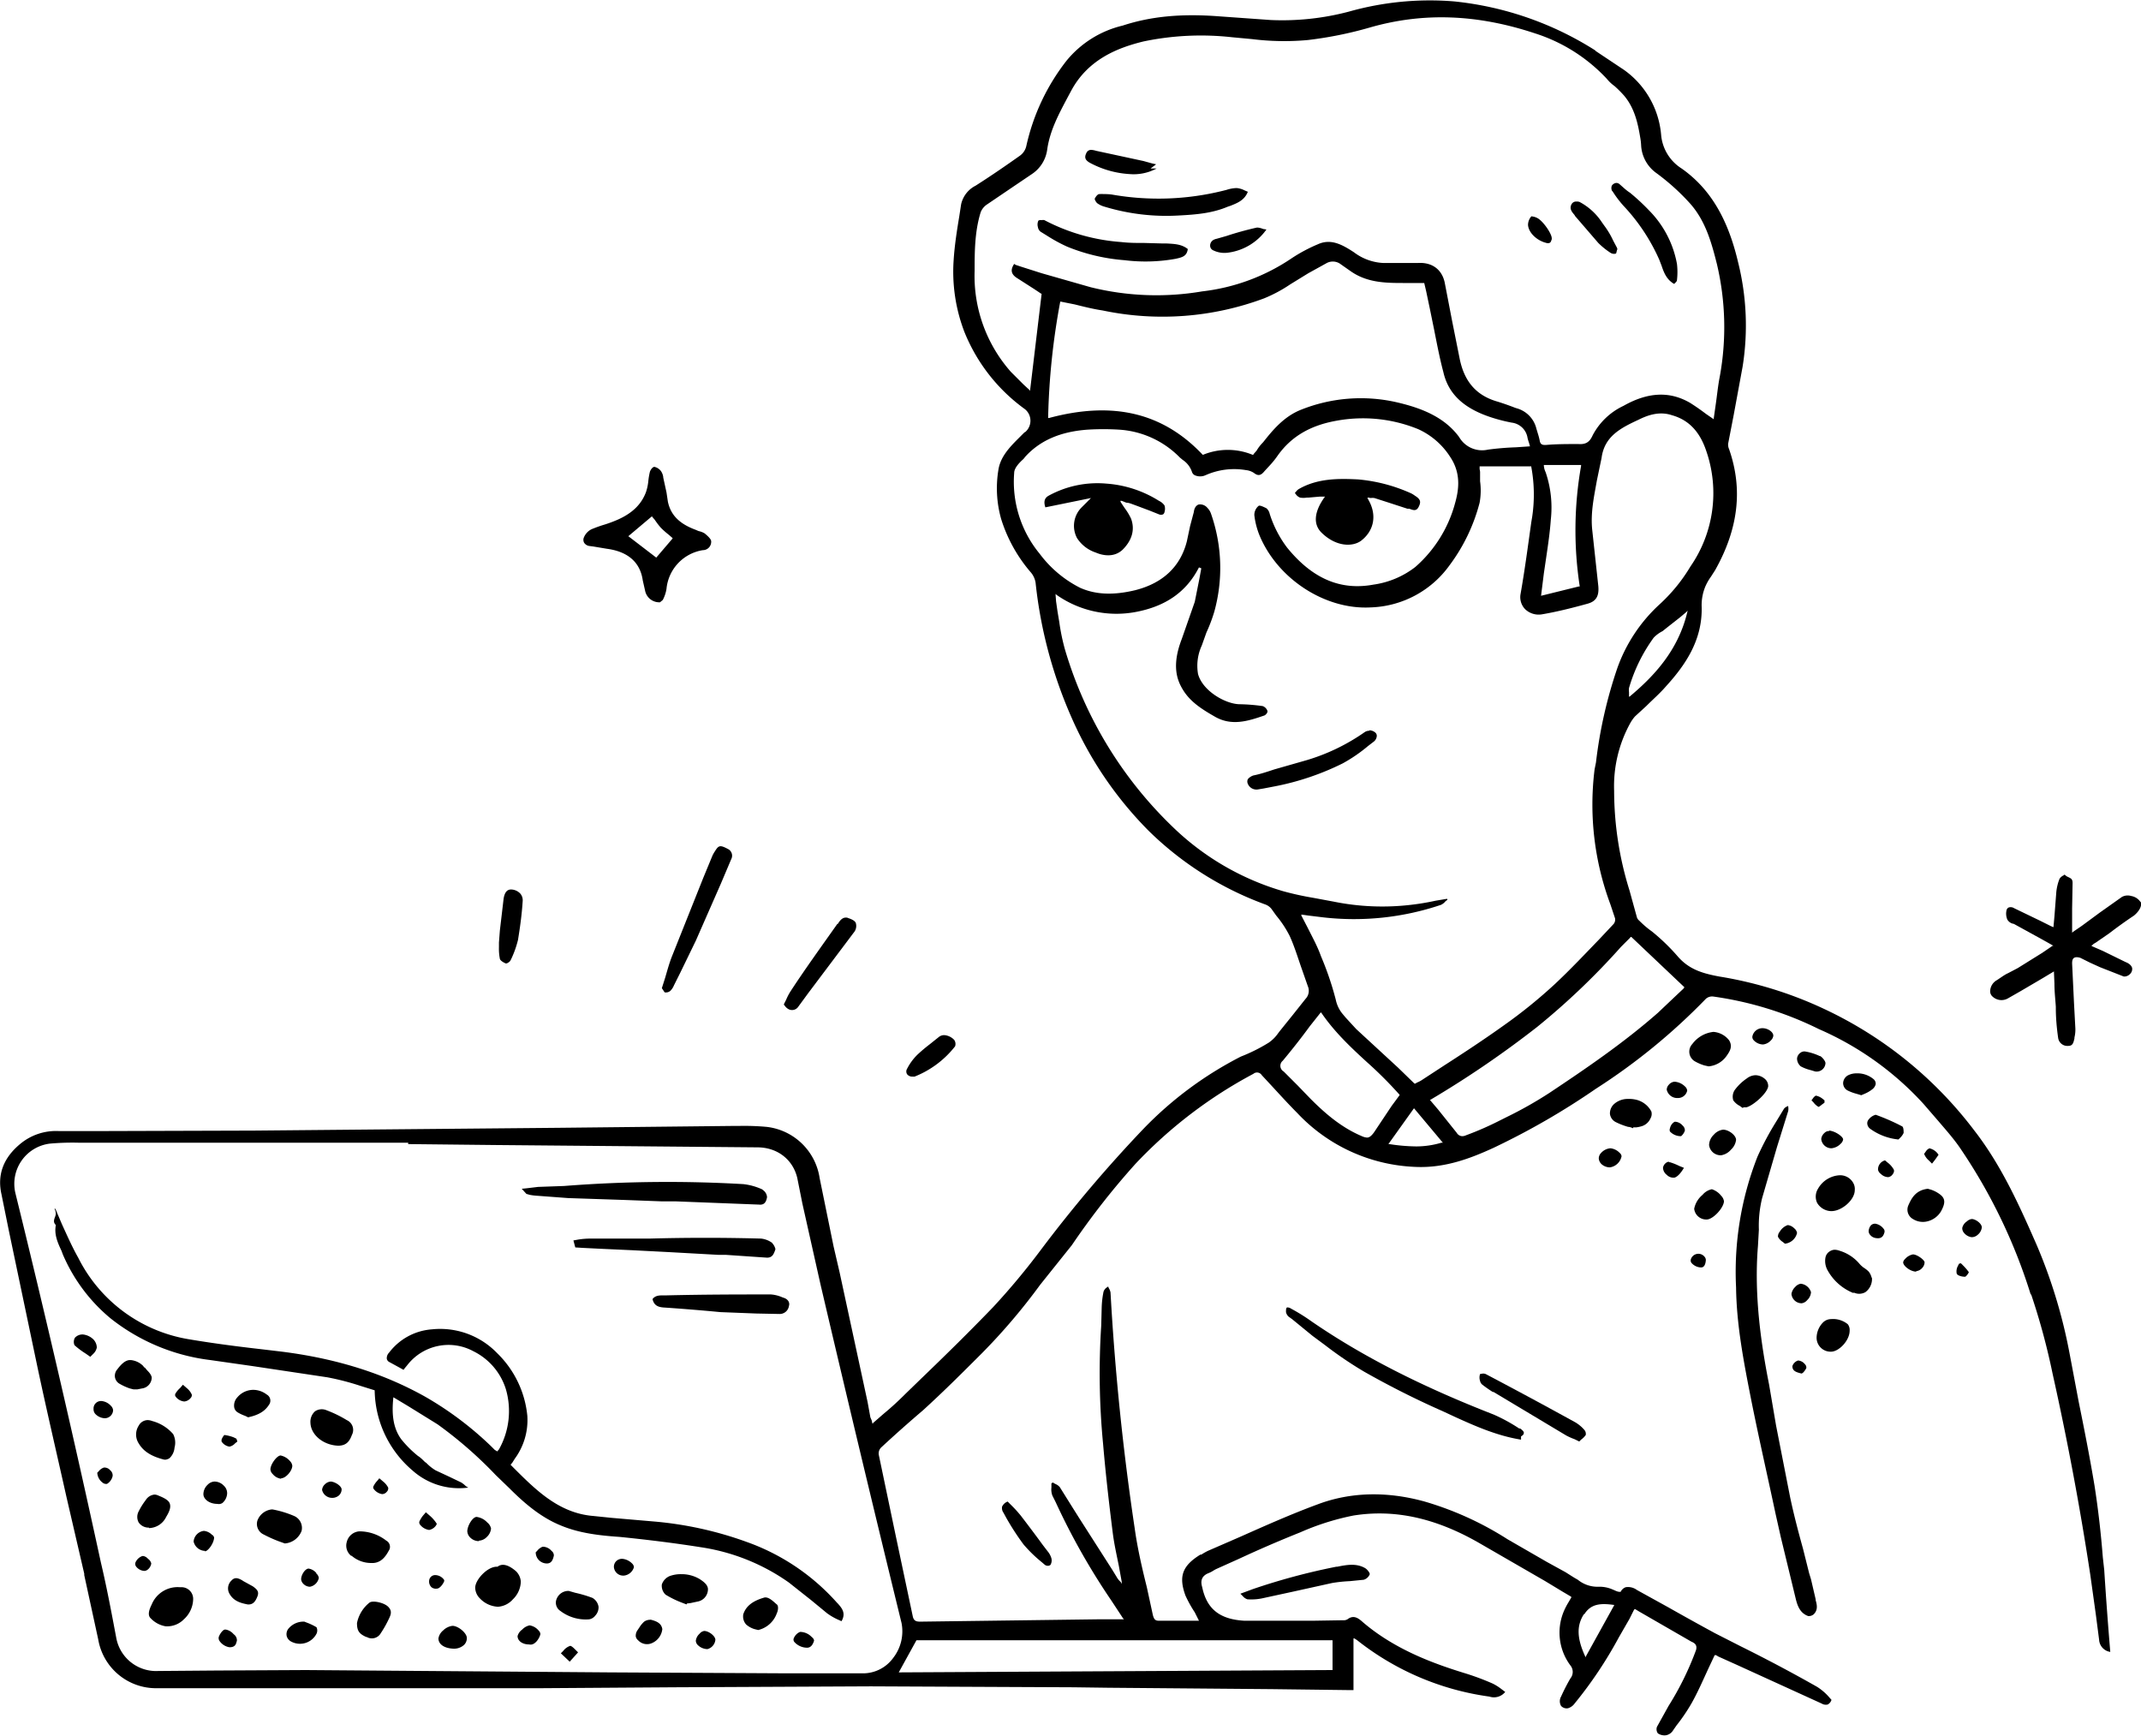
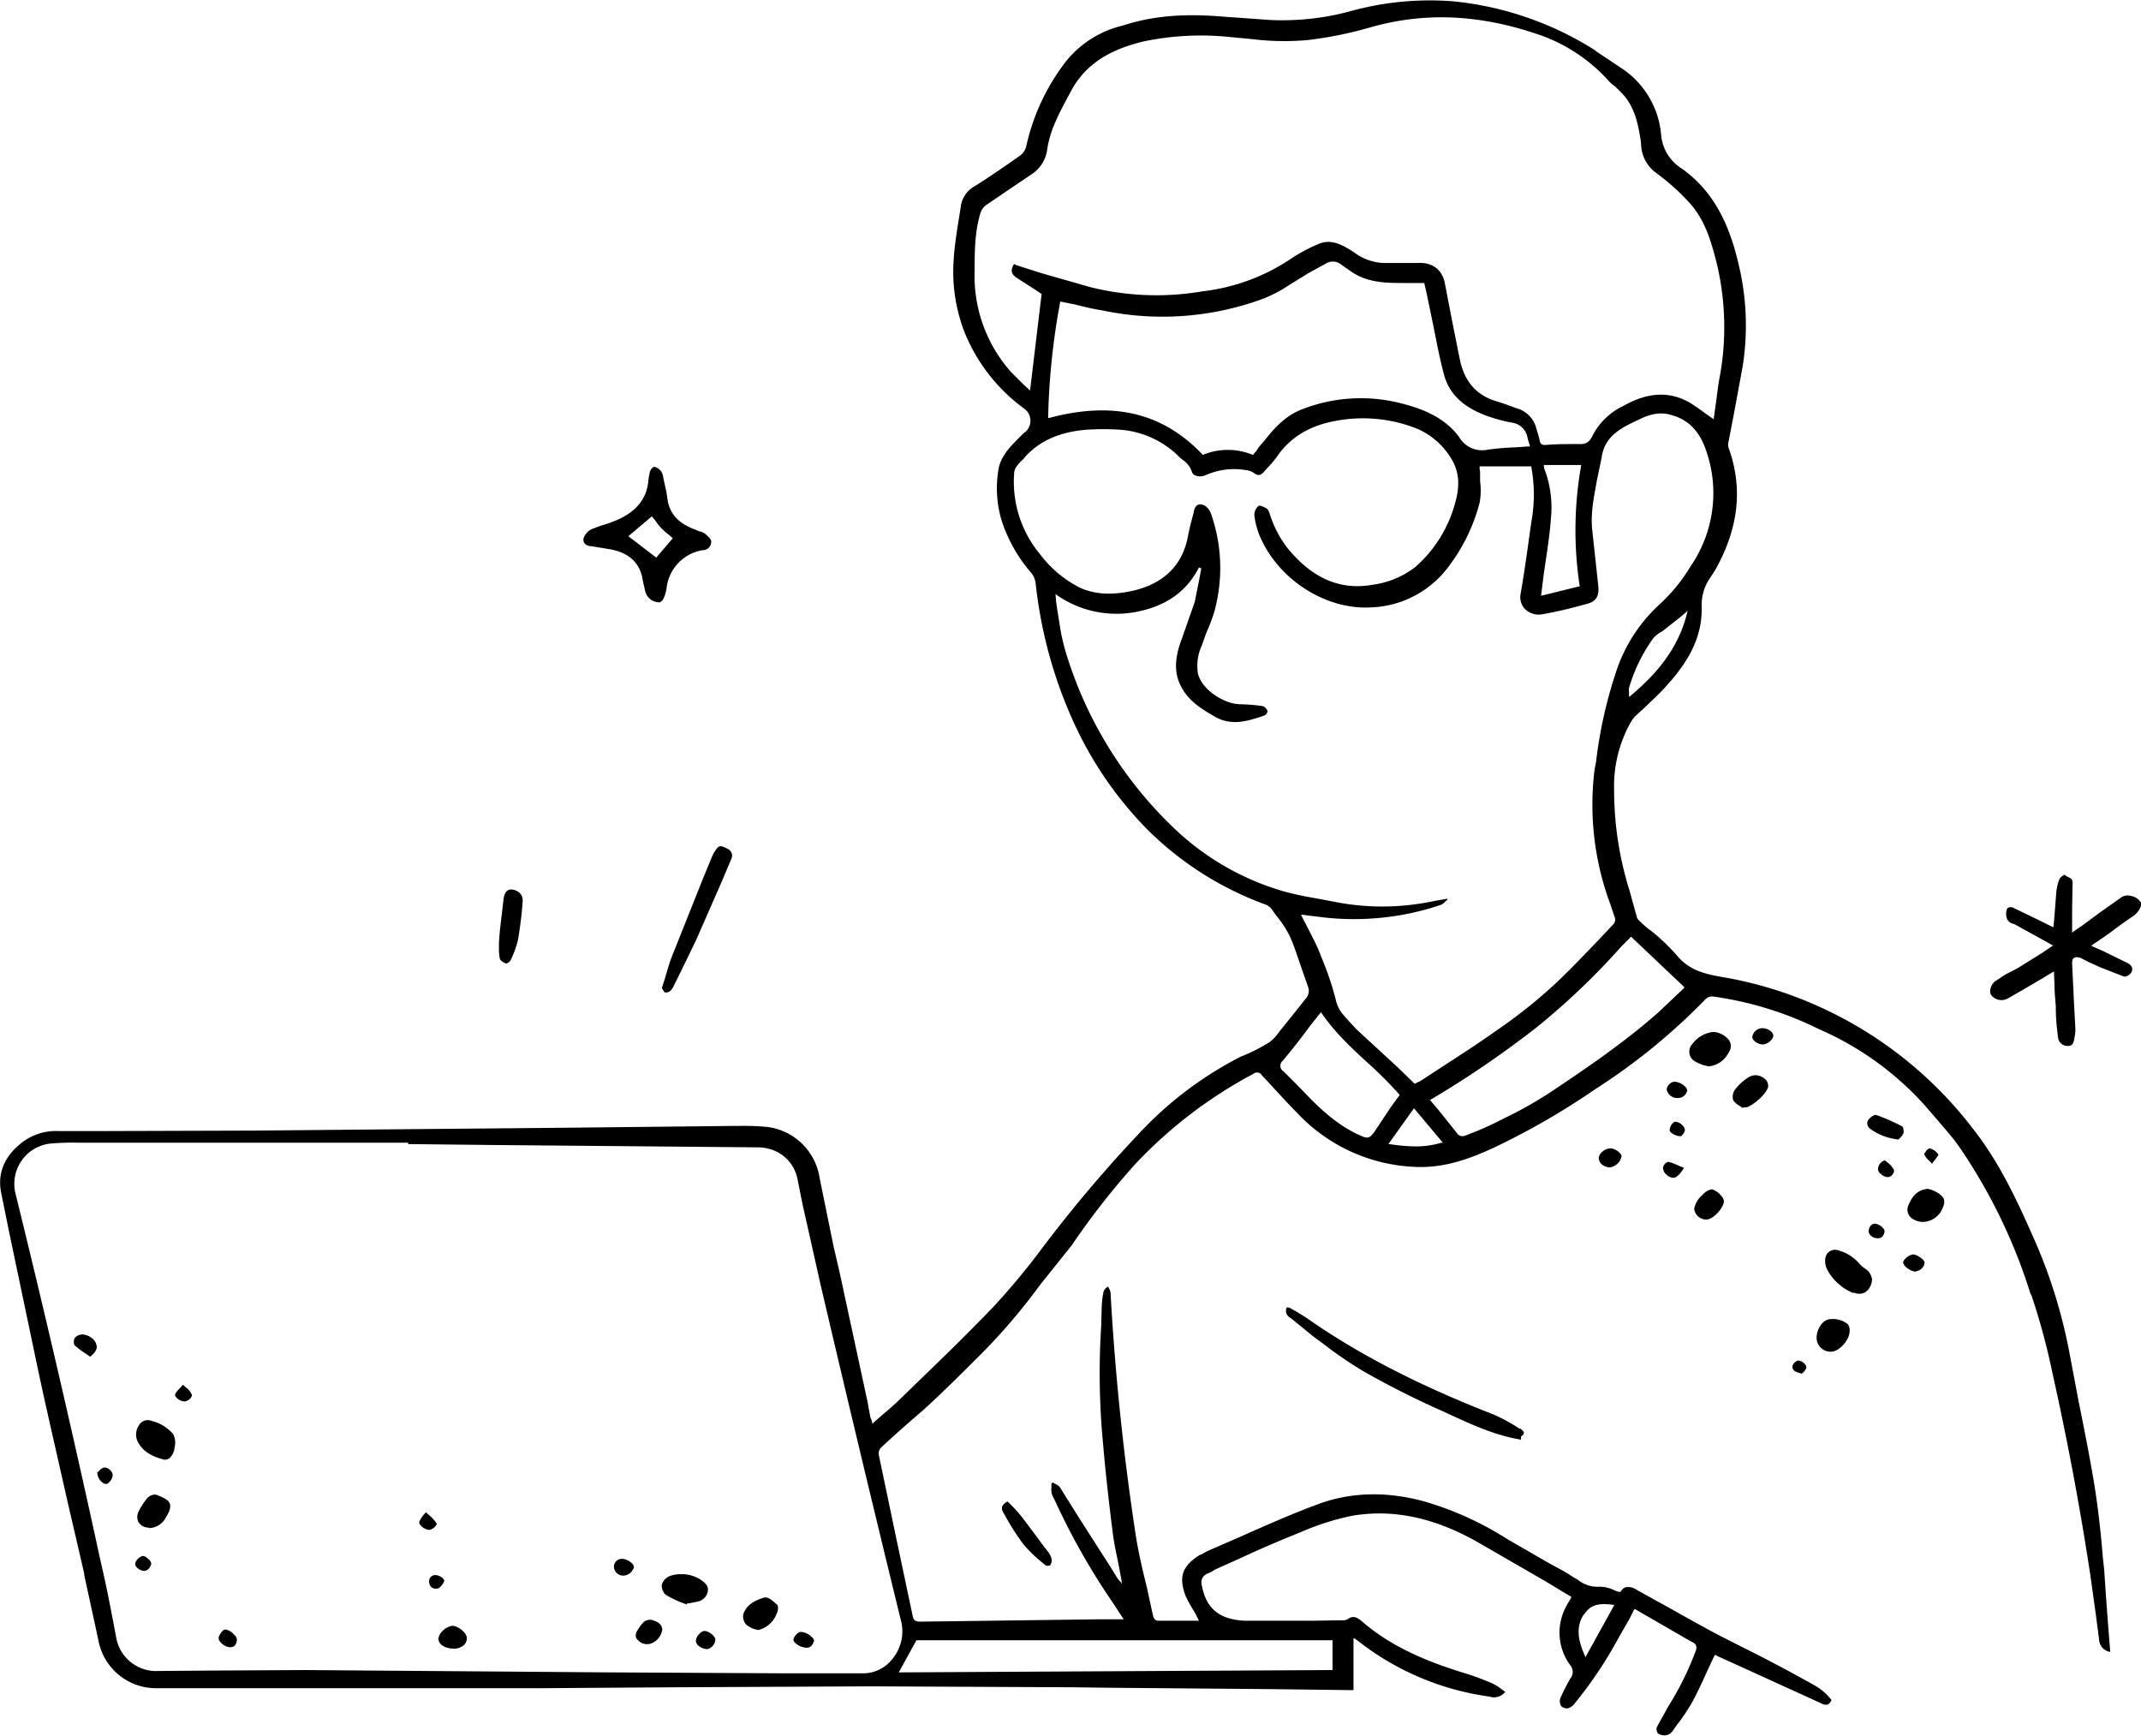
<svg xmlns="http://www.w3.org/2000/svg" viewBox="0 0 460 372.9">
  <defs />
  <g id="Ebene_2" data-name="Ebene 2">
    <g id="Hintergrund_Ebene_58_Ebene_59_Ebene_60_Kurven_1_Bild" data-name="Hintergrund + Ebene 58 + Ebene 59 + Ebene 60 + Kurven 1 Bild">
      <g id="hnAXsc.tif">
        <path d="M417 260.3c1-1.8 1-2.8-.2-3.7a6.7 6.7 0 0 0-1.9-1l-.7-.2c-2.6.3-3.5 2-4.2 3.6a2.3 2.3 0 0 0 1 2.9 4 4 0 0 0 3.1.5 4.7 4.7 0 0 0 2.9-2.1zM164.5 343.2a.6.6 0 0 0-.2 0c-2.5.7-4 1.8-4.6 3.6a2.6 2.6 0 0 0 .6 2.2 4.8 4.8 0 0 0 1.8 1l.8.2a5.6 5.6 0 0 0 4-3.6c.3-.6.4-1.6 0-1.9s-1.5-1.5-2.4-1.5zM152 354.3a2.3 2.3 0 0 0 1.7-2c0-.8-1.4-1.9-2.4-1.9a1.6 1.6 0 0 0-1 .6 2.4 2.4 0 0 0-.8 1.5 1.4 1.4 0 0 0 .5 1 3 3 0 0 0 2 .8zM411.7 273.1a2 2 0 0 0 1.3-.7 1.8 1.8 0 0 0 .5-1.2c0-.5-1.6-1.7-2.5-1.7a3 3 0 0 0-1.7 1 1.2 1.2 0 0 0-.4.7c0 .8 1.6 2 2.8 2zM143 342.6a20.6 20.6 0 0 0 3.2 1.6l1.3.5.1-.2.8-.1 1.4-.3a2.7 2.7 0 0 0 2.3-2.5c.1-1-.8-1.7-1.7-2.3a7.5 7.5 0 0 0-4-1.1 7 7 0 0 0-2.5.4 3 3 0 0 0-1.7 1.8 2.6 2.6 0 0 0 .8 2.2zM173.3 354h.1c.7 0 1.2-.5 1.5-1.5 0-.2-.1-.5-.5-.8a3.5 3.5 0 0 0-2.5-1.1 2.5 2.5 0 0 0-1.4 1.5.8.8 0 0 0 .2.7 3.7 3.7 0 0 0 2.7 1.2zM414.6 246.7a1.5 1.5 0 0 0-.7.5l-.5.7a3.6 3.6 0 0 0 1 1.4l.7.7.7-.9.7-1a3.1 3.1 0 0 0-2-1.4zM217.3 323.4l-.8-.8a2.1 2.1 0 0 0-1.2 1.1 1.7 1.7 0 0 0 .3 1.3l.6 1.1a55 55 0 0 0 3.7 5.7 29.2 29.2 0 0 0 3.9 3.8l.7.6a1.1 1.1 0 0 0 .7.2.8.8 0 0 0 .5-.2 1.9 1.9 0 0 0 .2-1.4 4.1 4.1 0 0 0-.8-1.5l-1-1.3a309 309 0 0 0-4.8-6.4 27.6 27.6 0 0 0-2-2.2zM393.4 290.4c1.7 0 4-2.4 4-4.5a2 2 0 0 0-.4-1.4 5 5 0 0 0-3.6-1.1 2.5 2.5 0 0 0-1.7.7 4.8 4.8 0 0 0-1.4 3.3 3 3 0 0 0 3 3zM403.1 266c1.3.2 1.6-.6 1.8-1.3v-.1a.8.8 0 0 0-.2-.6 2.8 2.8 0 0 0-1.8-1.1c-.7 0-1.2.4-1.4 1.4a1.2 1.2 0 0 0 .3 1 1.9 1.9 0 0 0 1.3.7zM407.9 244.8l.3-.3a3.4 3.4 0 0 0 .8-1.1c0-.4 0-1.2-.3-1.4a44.6 44.6 0 0 0-5.7-2.5 2.8 2.8 0 0 0-1.5 1 1.2 1.2 0 0 0-.3 1 1.5 1.5 0 0 0 .6 1 12.4 12.4 0 0 0 6 2.3zM398.3 277.7a2.7 2.7 0 0 0 2.5-.1 3.5 3.5 0 0 0 1.4-3 3 3 0 0 1-.1-.2 3.4 3.4 0 0 0-.6-1.2 5.6 5.6 0 0 0-1-.8 5 5 0 0 1-1-.9 9 9 0 0 0-4.3-2.8 3.3 3.3 0 0 0-1-.2 2 2 0 0 0-1 .3 2 2 0 0 0-1 1.4 4.1 4.1 0 0 0 .4 2.6 11 11 0 0 0 5.6 5zM93.9 341.3c.5 0 1.2-.8 1.5-1.5a.5.5 0 0 0 0-.4 2.4 2.4 0 0 0-1.8-1 1.3 1.3 0 0 0-1.4 1.2 1.7 1.7 0 0 0 .5 1.4 1.5 1.5 0 0 0 1.2.3zM137.1 352.4a2.6 2.6 0 0 0 3 .6 3.7 3.7 0 0 0 2.2-3c-.2-1.3-1.3-1.7-2.4-2a.8.8 0 0 0-.3 0 2.2 2.2 0 0 0-1.2.4 5.8 5.8 0 0 0-1 1.2l-.4.6a2 2 0 0 0-.4 1.4 1.4 1.4 0 0 0 .5.8zM49.3 353.9c1.3 0 1.4-.7 1.6-1.4a1.6 1.6 0 0 1 0-.2 1.6 1.6 0 0 0-.7-1.2 2.9 2.9 0 0 0-1.7-1h-.2c-.5.1-1.1 1-1.3 1.6a1.1 1.1 0 0 0 .2.9 3.2 3.2 0 0 0 2.1 1.3zM32 328.3a4.2 4.2 0 0 0 3.7-2.4c.8-1.3 1-2.1.8-2.8s-1-1.2-2.5-1.8a2 2 0 0 0-.8-.2 2.5 2.5 0 0 0-1.9 1.2 14.5 14.5 0 0 0-1.5 2.4 2.5 2.5 0 0 0 0 2.4 2.6 2.6 0 0 0 2.2 1.1zM327.4 307.8c0-.3-.5-.7-.8-.9h-.2a36.2 36.2 0 0 0-5.5-3c-15.4-6-28.2-12.5-39.1-20a41 41 0 0 0-3.6-2.3l-.9-.5a1.2 1.2 0 0 0-.6-.2.4.4 0 0 0-.2 0c-.2.2-.2.5-.2 1a1.8 1.8 0 0 0 .6 1l.7.5 4.4 3.6 2.7 2a82.4 82.4 0 0 0 8.4 5.7 187.9 187.9 0 0 0 16.9 8.5l2.8 1.3c4.4 2 9 4 14 4.8v-.2-.5c.5-.3.6-.5.6-.8zM31 337.5c.7 0 1.4-.8 1.5-1.6a1.7 1.7 0 0 0-.7-1 1.8 1.8 0 0 0-1-.6h-.2a2.5 2.5 0 0 0-1.5 1.4 1 1 0 0 0 .1.8 2.4 2.4 0 0 0 1.8 1zM41.2 299.6a3.8 3.8 0 0 0-1.1-1.4l-.8-.7-.6.7a5 5 0 0 0-1 1.2.6.6 0 0 0 0 .6 2.6 2.6 0 0 0 1.9 1.1 2 2 0 0 0 1.4-.8.8.8 0 0 0 .2-.7zM29.8 310.1c1 1.7 2.7 2.8 5.5 3.5h.3a2.4 2.4 0 0 0 .8-.3 3.5 3.5 0 0 0 1.1-2.3 4 4 0 0 0-.3-2.9 9 9 0 0 0-4.5-2.8 2.8 2.8 0 0 0-1-.2 2.2 2.2 0 0 0-1.9 1.2 3.5 3.5 0 0 0 0 3.8zM22 318.5a1.2 1.2 0 0 0 1 .3 2.6 2.6 0 0 0 1.2-1.7 1.4 1.4 0 0 0-.5-1.2 1.6 1.6 0 0 0-1.4-.6 2.4 2.4 0 0 0-1.1.8l-.3.3a2.8 2.8 0 0 0 1.1 2.1zM134.1 338.5a2.5 2.5 0 0 0 2.1-1.8 1.2 1.2 0 0 0-.4-.8 3.4 3.4 0 0 0-2.1-1 1.8 1.8 0 0 0-1.3.5 1.7 1.7 0 0 0-.5 1.3 2 2 0 0 0 2.2 1.8zM97.3 354.2a3.2 3.2 0 0 0 2.4-.8 2 2 0 0 0 .6-1.5c0-1-1.7-2.5-3-2.6h-.1a3.5 3.5 0 0 0-2 1 2.8 2.8 0 0 0-1 1.7c0 1.3 1.3 2.1 3.1 2.2zM92.2 328.7a2.3 2.3 0 0 0 1.5-1s.2-.3.1-.4a7.9 7.9 0 0 0-1.5-1.7l-.8-.7-.6.7a6 6 0 0 0-.8 1.3.8.8 0 0 0 .1.6 3 3 0 0 0 2 1.2zM18.4 290.8l1 .7.7-.7a2.5 2.5 0 0 0 .7-1.3 2.6 2.6 0 0 0-.8-1.8 3.8 3.8 0 0 0-2.2-1h-.1a2.2 2.2 0 0 0-1.6.7 1.8 1.8 0 0 0-.1 1.6 17.2 17.2 0 0 0 2.4 1.8zM388.1 293.9c0-.2 0-.5-.3-.8a2.1 2.1 0 0 0-1.4-.8h-.1a1.9 1.9 0 0 0-1.2 1.2c0 1 .7 1.3 2 1.6l.3-.2a3.8 3.8 0 0 0 .7-1zM362.5 234.3a1.4 1.4 0 0 0-.5-.9 3.5 3.5 0 0 0-2.2-1 1.7 1.7 0 0 0-1.2.6 1.6 1.6 0 0 0-.5 1.1 2.3 2.3 0 0 0 2.4 1.8 2 2 0 0 0 2-1.6zM362 242.9a1.4 1.4 0 0 0-.5-1.1 2.3 2.3 0 0 0-1.5-.8h-.2a2.1 2.1 0 0 0-1 1.4.9.9 0 0 0 0 .7 3.2 3.2 0 0 0 2.4 1l.2-.2a2.6 2.6 0 0 0 .6-1zM366.7 262c1.3 0 3.6-2.4 3.7-3.9a2.1 2.1 0 0 0-.6-1.2 4.2 4.2 0 0 0-2-1.4 3.5 3.5 0 0 0-2 1.2 5.2 5.2 0 0 0-1.8 3 2.6 2.6 0 0 0 2.7 2.3zM375.3 231.7a10.6 10.6 0 0 0-2.6 2.5 2.6 2.6 0 0 0-.3 2.2 3.9 3.9 0 0 0 1.4 1.2l.7.5v-.2h.7c1.4-.3 4.5-3 4.7-4.5a2 2 0 0 0-.5-1.4 3.2 3.2 0 0 0-2.2-1 3.2 3.2 0 0 0-1.9.7zM368.3 221.7h-.2a6.5 6.5 0 0 0-4.5 2.6 2.4 2.4 0 0 0 .7 3.8 9.6 9.6 0 0 0 1.9.8l.9.2a5.3 5.3 0 0 0 3.9-2.3c.7-1 1.3-2 .5-3.3a4.7 4.7 0 0 0-3.3-1.8zM378.7 220.9a2.2 2.2 0 0 0-2.2 1.8 1 1 0 0 0 .3.8 2.8 2.8 0 0 0 2 .9 2.7 2.7 0 0 0 1.7-.9 1.6 1.6 0 0 0 .5-1c0-.8-1.2-1.6-2.3-1.6zM358.6 249.6a1 1 0 0 0-.6.2 1.6 1.6 0 0 0-.7 1.1 2 2 0 0 0 .8 1.5 2 2 0 0 0 1.7.6c.6-.2 1.3-.9 2-2.1l-1-.4a12.6 12.6 0 0 0-2-.8 1.4 1.4 0 0 0-.2 0zM109.8 191.1c-.9 0-1.4.7-1.6 2l-.8 6.8-.2 2.6v1a11.2 11.2 0 0 0 .2 2.5c.1.4.8.8 1.3 1 .3 0 .9-.4 1-.7l.2-.4a21.4 21.4 0 0 0 1.4-4c.4-2.5.8-5.2 1-8.3a2.2 2.2 0 0 0-.5-1.6 2.8 2.8 0 0 0-2-.9zM153 184l-1.9 4.6-6.7 16.8c-.6 1.5-1 3-1.5 4.7l-.7 2.2.2.3.4.6a1.5 1.5 0 0 0 1.2-.3 3.5 3.5 0 0 0 .8-1.2l1.3-2.6 3.4-7 5.4-12.3 2.2-5.2a1.6 1.6 0 0 0-.7-2.2c-1.7-.9-2-.8-2.8.5a6.1 6.1 0 0 0-.6 1.1zM151.4 114.6a4.1 4.1 0 0 0-1.3-.5l-.7-.3c-3.5-1.3-5.3-3.2-5.9-6l-.3-2-.7-3.2v-.1a2.9 2.9 0 0 0-.5-1.3 2.4 2.4 0 0 0-1.4-.9c-.4 0-.9.7-1 1.2a15.3 15.3 0 0 0-.3 1.8 10.8 10.8 0 0 1-.5 2.4c-1 2.7-3 4.6-6.2 6a28.3 28.3 0 0 1-2.7 1 28.1 28.1 0 0 0-2.8 1 3.4 3.4 0 0 0-1.7 1.9 1.3 1.3 0 0 0 .1 1 1.6 1.6 0 0 0 1.1.7l.8.1 3 .5c3 .4 7 1.8 7.7 6.8l.5 2.2a3.1 3.1 0 0 0 3 2.5h.2l.6-.5a7.7 7.7 0 0 0 .8-2.4 9.3 9.3 0 0 1 7.8-8.3 1.8 1.8 0 0 0 1.8-1.9c0-.5-.8-1.2-1.4-1.7zm-6.9 1.1l-3.5 4.1-6-4.6 5.1-4.3v.1l.6.7a15.3 15.3 0 0 0 1.3 1.7 18.6 18.6 0 0 0 1.7 1.5l.8.7zM405.7 252.9a1.4 1.4 0 0 0 1-.7 1 1 0 0 0 .2-.9 4.9 4.9 0 0 0-1.3-1.5l-.6-.5a2 2 0 0 0-1.5 2 1.4 1.4 0 0 0 .6.9 2.3 2.3 0 0 0 1.6.7zM459.9 193.8a3 3 0 0 0-2-1.3 2.6 2.6 0 0 0-2 .2l-4.8 3.4-3.8 2.8-1.9 1.3-.2.2V199 195.2l.1-5.5c0-.9-.4-1-1-1.3a2 2 0 0 1-.7-.5l-.3.2a2 2 0 0 0-.8.7 10.4 10.4 0 0 0-.7 2.9l-.4 5.2-.2 2.2v.1l-.5-.2-.4-.2-2-1-5.6-2.7a1.3 1.3 0 0 0-1.2-.1.9.9 0 0 0-.4.6 3.2 3.2 0 0 0 .2 2 2 2 0 0 0 1 .8l.4.1 6 3.3 2.5 1.4h-.2l-2.2 1.5-5.3 3.3-2.1 1.1c-.7.3-1.6 1-2.4 1.5a2.8 2.8 0 0 0-1.4 2.2 1.5 1.5 0 0 0 .5 1.3 2.8 2.8 0 0 0 3.3.4l2.8-1.6 4.6-2.7 2.5-1.5v.2l.1 2.4c0 1.8.2 3.4.3 5v.3c0 2.1.2 4.3.5 6.4a2 2 0 0 0 2.2 1.7c1 0 1.1-.8 1.3-1.6v-.2a7 7 0 0 0 .2-1.8v-.1l-.3-5.6-.4-8.4c0-.6.1-1 .4-1.2s.8-.2 1.4 0l2 1 2.2 1 5.1 2a1.7 1.7 0 0 0 1.3-.5 1.5 1.5 0 0 0 .5-1.3c-.1-.5-.6-1-1.4-1.3l-4.9-2.4-2.3-1-.2-.2h.2l.3-.3.5-.3 2.9-2q2.6-2 5.3-3.8c1.2-1 1.8-2.2 1.4-3zM346 246.7a3 3 0 0 0-2 1 1.7 1.7 0 0 0-.5 1.2 1.9 1.9 0 0 0 .7 1.3 2.7 2.7 0 0 0 1.7.6 3 3 0 0 0 2.5-2.4 1.1 1.1 0 0 0-.4-.7 3.2 3.2 0 0 0-2-1z" class="cls-1" />
-         <path d="M384 237.7a1.7 1.7 0 0 0-.7.5l-1.7 2.8a63.7 63.7 0 0 0-4 7.5 67.7 67.7 0 0 0-4.6 28.1c.1 8 1.6 15.8 3.3 24.4 1.6 8 3.5 16.3 5.2 24.3l1.1 4.9 3.2 13.2c.4 1.7 1 3.2 2.7 3.8a1.6 1.6 0 0 0 1.2-.4c.9-.9.7-2 .4-3v-.2l-1-4.3-.4-1.3-1.3-5.2c-1-3.6-2-7.4-2.8-11.2l-3-15.3-1.5-8.8c-1.6-8.1-3.3-18.9-2.4-29.8l.2-3.5a24.8 24.8 0 0 1 .7-6.8l3.2-11 2.4-7.7a3.1 3.1 0 0 0 0-1v-.1zM391 226.9a11.8 11.8 0 0 0-3.2-1 1.4 1.4 0 0 0-1 .3 1.7 1.7 0 0 0-.7 1.2 2.2 2.2 0 0 0 .8 1.7 8.8 8.8 0 0 0 2.1.8l1 .3a1.9 1.9 0 0 0 2.2-1.7c.1-.4-.6-1.3-1.1-1.6zM373 244.9c0-1-1.6-2.2-2.8-2.2a3.2 3.2 0 0 0-2 1.1 3.2 3.2 0 0 0-1 2.2 2.5 2.5 0 0 0 2.6 2.2 3.5 3.5 0 0 0 2.1-1.2 3.4 3.4 0 0 0 1.1-2.1zM351.2 236.2a6.2 6.2 0 0 0-1.4-.1 4.4 4.4 0 0 0-2.9 1 2.7 2.7 0 0 0-1 2.2 2.3 2.3 0 0 0 1.3 1.8 15.5 15.5 0 0 0 2.6 1c.4 0 .8.2 1.1.3v-.2h.7a6.5 6.5 0 0 0 1.3-.3 3 3 0 0 0 1.7-1.6 1.9 1.9 0 0 0 .2-1.5 5 5 0 0 0-3.6-2.6zM392 236.9v-.5l-.5-.4a3.3 3.3 0 0 0-1.3-.6c-.2 0-.5.3-.7.6l-.3.4.4.4a3.6 3.6 0 0 0 1.1 1c.2 0 .6-.4.9-.6zM320.8 299l15.7 9.4a13 13 0 0 0 1.8.8l1 .5.4-.4a4.2 4.2 0 0 0 1-1 1.3 1.3 0 0 0-.3-1.1 7.9 7.9 0 0 0-1.9-1.6 1134.3 1134.3 0 0 0-19.3-10.4 1.6 1.6 0 0 0-.6-.1l-.6.1a2.3 2.3 0 0 0 0 1.5 1.4 1.4 0 0 0 .5.8 27.6 27.6 0 0 0 2.3 1.6z" class="cls-1" />
-         <path d="M384.1 263.2a3.2 3.2 0 0 0-1.7 1.4 1.6 1.6 0 0 0-.4 1.1 2.8 2.8 0 0 0 1 1.1l.5.4a3 3 0 0 0 2.6-2.3 1.6 1.6 0 0 0-.6-1 2.3 2.3 0 0 0-1.4-.7zM402.3 234a1.9 1.9 0 0 0 .7-1.1 1.3 1.3 0 0 0-.4-1 5.4 5.4 0 0 0-3.7-1.3 4 4 0 0 0-1.8.4 2 2 0 0 0-1.1 1.7 1.8 1.8 0 0 0 1 1.6 9.8 9.8 0 0 0 1.9.7l1 .3.7-.3a7 7 0 0 0 1.7-1zM365.5 272.3c.5 0 .9-.4 1-1.5a1 1 0 0 0-.2-.7 1.7 1.7 0 0 0-3 .4.9.9 0 0 0 .1.8 2.8 2.8 0 0 0 2 1zM393 243a1.3 1.3 0 0 0-1 .4 2 2 0 0 0-.7 1.3 2.2 2.2 0 0 0 2.2 2 3.2 3.2 0 0 0 2-1 1.5 1.5 0 0 0 .5-.9c0-.6-1.7-1.8-3-1.9zM393.3 260.2h.2c2.2 0 5-2.4 5-4.5a2.6 2.6 0 0 0-.2-1.3 3.2 3.2 0 0 0-3.1-1.9 5.7 5.7 0 0 0-4.6 2.9 3.2 3.2 0 0 0-.2 3 3.6 3.6 0 0 0 3 1.8zM25.7 297.3a12.2 12.2 0 0 0 2.2 1l.8.2h.8l1-.2a2.4 2.4 0 0 0 2.1-2.3c0-.4-.4-1-.8-1.4a7.8 7.8 0 0 1-.6-.7 1.7 1.7 0 0 0-.3-.2l-.1-.2a4.4 4.4 0 0 0-2.7-1.3h-.3c-.9.1-1.7.8-2.6 2a2.1 2.1 0 0 0-.5 1.7 2 2 0 0 0 1 1.4zM386.9 275.8a2 2 0 0 0-1.2.7 2.6 2.6 0 0 0-.8 1.5 2.2 2.2 0 0 0 2.2 2 1.9 1.9 0 0 0 1.2-.7 2.5 2.5 0 0 0 .8-1.7 2.6 2.6 0 0 0-2.2-1.8zM235.8 43.7a4.7 4.7 0 0 0 1.5.7 45.7 45.7 0 0 0 15.9 1.9c3.9-.2 7.3-.5 10.6-1.9l.6-.2c1.5-.6 3-1.2 3.7-3l-.7-.3a4.7 4.7 0 0 0-1.7-.5 7.7 7.7 0 0 0-2.2.4l-.8.2a57.7 57.7 0 0 1-23.8.8 11.2 11.2 0 0 0-1.7-.1 7.9 7.9 0 0 0-1 0c-.4 0-.8.6-1 1 0 .2.3.8.6 1zM245.7 34.6l-3.7-.8-6.5-1.4a4.7 4.7 0 0 0-1-.2 1.1 1.1 0 0 0-1.1.7c-.5 1-.2 1.6 1 2.2a20.5 20.5 0 0 0 8.3 2.3 10.4 10.4 0 0 0 5.8-1.2h-1.3l1.2-.9-.9-.2-1.8-.5zM346.6 51.7a17.7 17.7 0 0 0-1.9-3.2l-.5-.7a13.1 13.1 0 0 0-4.8-4.4 1.7 1.7 0 0 0-.7-.1 1.1 1.1 0 0 0-1 .5c-.6 1 0 1.7.6 2.4l.1.2 5 5.8a16.4 16.4 0 0 0 2.6 2.1 1.4 1.4 0 0 0 1.1.2c.2 0 .2-.4.3-.7l.1-.3-.1-.3-.8-1.5zM332.2 52.2c1 .2 1-.3 1.2-.8v-.2c0-1-1.8-3.6-3-4.3a3.2 3.2 0 0 0-1.2-.4.2.2 0 0 0-.2 0 2.8 2.8 0 0 0-.7 1.8c.1 1.8 2.1 3.5 4 3.9zM261.4 51.3a2.4 2.4 0 0 0-.6.2 1.4 1.4 0 0 0-.8 1.3 1.1 1.1 0 0 0 .7 1 5.5 5.5 0 0 0 3 .5 12 12 0 0 0 8.4-5l-.7-.1a4 4 0 0 0-1.1-.3h-.3c-2.2.5-4.4 1.1-6.5 1.8zM245.9 52.2c-1.7 0-3.3 0-5-.2a41.8 41.8 0 0 1-16.5-4.7 1.2 1.2 0 0 0-.6 0 1 1 0 0 0-.7.1 2 2 0 0 0-.1 1.4 1.5 1.5 0 0 0 .6 1l1.3.8a33.9 33.9 0 0 0 4.4 2.4 40.9 40.9 0 0 0 12.3 2.9 36.5 36.5 0 0 0 11-.3c1.3-.3 2.4-.5 2.6-2.1-1.4-1.1-3-1.1-4.7-1.2h-1l-3.6-.1zM71.2 321.8a2.2 2.2 0 0 0 1.6-.5 1.8 1.8 0 0 0 .6-1.3c0-.7-1.3-1.6-2.3-1.7a2 2 0 0 0-1.3.6 1.8 1.8 0 0 0-.6 1.2 2.2 2.2 0 0 0 2 1.7zM127.3 343.3a26.7 26.7 0 0 0-3.7-1.1l-1.4-.4a2.7 2.7 0 0 0-2.6 1.7 2.1 2.1 0 0 0 .8 2.6 9 9 0 0 0 6.2 1.8 2.1 2.1 0 0 0 1.3-.8 2.6 2.6 0 0 0 .7-1.9 2.7 2.7 0 0 0-1.3-1.9zM122.5 353.6a3.2 3.2 0 0 0-1.5 1.1l-.5.5 1.9 1.8 1.8-2-.5-.5c-.4-.4-.9-.9-1.2-.9zM116.6 332.3a2.7 2.7 0 0 0-1.2.9l-.3.3a2.4 2.4 0 0 0 .7 1.7 2.4 2.4 0 0 0 1.7.7c1 0 1.3-.8 1.5-1.7 0-.3-.1-.7-.5-1a2.5 2.5 0 0 0-1.9-.9zM113.9 349.2h-.1a3 3 0 0 0-1.6.9 2.5 2.5 0 0 0-1 1.4c0 1 1 1.8 2.5 1.8 1.2.3 2.2-1.3 2.4-2.2a1 1 0 0 0-.3-.7 3.2 3.2 0 0 0-2-1.2z" class="cls-1" />
        <path d="M436.4 278.1a144.7 144.7 0 0 1 4.6 17 638 638 0 0 1 8.1 43.2l1.2 8.6.7 5.4a2.8 2.8 0 0 0 2.4 2.6 878.2 878.2 0 0 1-1.3-17.6l-.3-2.7c-.4-5.1-1-10.4-1.8-15.5-1-6-2.2-12.1-3.4-18l-2-10.6a112 112 0 0 0-7-23c-3.6-8.2-7.5-17-13.4-24.6a86.3 86.3 0 0 0-32.2-26.1 84.8 84.8 0 0 0-22.6-7c-3.8-.7-6.6-1.6-9-4.4a43.7 43.7 0 0 0-5.5-5.3c-1-.7-1.9-1.5-2.7-2.3a1.6 1.6 0 0 1-.5-.7l-1.6-5.8a72 72 0 0 1-3.3-21.4 28 28 0 0 1 3.5-14.6 8 8 0 0 1 1-1.4l2.4-2.2c1.4-1.4 2.9-2.7 4.2-4.2 4-4.4 8-9.9 7.7-17.4a10.5 10.5 0 0 1 .8-4.1 11.3 11.3 0 0 1 1.2-2.1l.9-1.4c5-8.9 6-17.4 3-26a2.4 2.4 0 0 1-.2-1.2l1.2-6.2 1.9-10.3a56 56 0 0 0-1-22.6c-2.2-9.3-6-15.7-12.1-20a9.5 9.5 0 0 1-4.4-7.2 19.1 19.1 0 0 0-8-14l-6-4-.2-.2A69.7 69.7 0 0 0 312.4.3a64 64 0 0 0-22.6 2.2A56 56 0 0 1 273 4.3l-8.4-.6-2.8-.2c-8-.6-14.5 0-20.6 2a22.2 22.2 0 0 0-12.1 7.6 45.8 45.8 0 0 0-8.6 18.3 3.5 3.5 0 0 1-1.3 2c-3.1 2.2-6.3 4.4-9.6 6.5a5.9 5.9 0 0 0-3.1 4l-.4 2.6c-.5 3-1 6.2-1.2 9.3a36.1 36.1 0 0 0 2.3 15.5 37.9 37.9 0 0 0 13 16.6 3.2 3.2 0 0 1 .1 4.9l-.2.1-1.4 1.4c-2 2-3.8 4-4.2 6.7a24.2 24.2 0 0 0 .6 10.5 32.2 32.2 0 0 0 6.4 11.5 4.5 4.5 0 0 1 1 2.2 96.8 96.8 0 0 0 7.7 28.9 80.1 80.1 0 0 0 16.6 24.4 70 70 0 0 0 25 15.8 3 3 0 0 1 1.4 1l1 1.4a23.1 23.1 0 0 1 2.9 4.4c1 2.2 1.7 4.5 2.5 6.8l1.4 4a2.5 2.5 0 0 1-.5 2.7l-2.7 3.4-2.9 3.6-.3.4a8 8 0 0 1-2 2 36.5 36.5 0 0 1-6 3 79 79 0 0 0-21 15.6 292 292 0 0 0-21.8 25.7 152 152 0 0 1-10.4 12.5c-5 5.2-10.3 10.4-15.5 15.4l-3.3 3.2c-1.5 1.5-3 2.9-4.7 4.3l-2.3 2-.1.2-.1-.2-.1-.5-.3-.7-.6-3.3-6-27.8-1.3-5.6-3-14.7a13 13 0 0 0-11.4-11 53.5 53.5 0 0 0-6-.2h-1.3l-37.3.4-65.5.6-32.6.1h-9.4a12 12 0 0 0-8.3 2.8c-3.6 3-4.9 6.6-4 10.7l1.6 7.9 6 28.6c2 9.5 4.3 19.3 6.4 28.7l3.8 16.4v.3l3 13.8a12.6 12.6 0 0 0 12.2 10.5H116l29-.2 42.1-.2 43.5.2 7.5.1 35.2.3 16 .2h1.5V352h.2l.3.2a2 2 0 0 1 .3.2 58.6 58.6 0 0 0 28.4 12.1 3.1 3.1 0 0 0 3.4-1l-.8-.6a10.9 10.9 0 0 0-1.9-1.2 54.5 54.5 0 0 0-5.9-2.2c-6.5-2-15-5-22-11-1-.9-2-1.6-3.3-.6a1.7 1.7 0 0 1-1 .2l-6.2.1h-15c-5.1-.3-8-2.4-9-7.2-.3-1-.4-2.3 1.3-3a5.7 5.7 0 0 0 1-.5 7.2 7.2 0 0 1 .7-.4l4.9-2.2c4.3-2 8.7-3.9 13.2-5.7a54.5 54.5 0 0 1 11.4-3.6c8.8-1.4 17.6.5 27 5.9l14.2 8.2 3.8 2.3 1.7 1 .1.1v.1l-.7 1.2a13.6 13.6 0 0 0-1 2 11.8 11.8 0 0 0 1.5 11.4 2.2 2.2 0 0 1 0 2.8 42 42 0 0 0-2 3.9 2 2 0 0 0 0 2 1.6 1.6 0 0 0 1.5.5 2.7 2.7 0 0 0 1.4-1 89.5 89.5 0 0 0 9.5-14.2l2.3-4 1-2 .2-.1 1 .6 11.1 6.4c.7.3 1.3.7 1 1.8a64.1 64.1 0 0 1-5.9 12L356 371a1.5 1.5 0 0 0 .2 1.4 2.5 2.5 0 0 0 1.8.4 2.3 2.3 0 0 0 1.3-.8l.9-1.3a39 39 0 0 0 3.2-4.7c1.3-2.3 2.4-4.8 3.5-7.2l1.5-3.2h.3l.5.3 4 1.8 18.2 8.3a1.7 1.7 0 0 0 1.3.2 1.7 1.7 0 0 0 .8-1l-.8-.9a12 12 0 0 0-2.3-1.9 333.7 333.7 0 0 0-16.4-8.7l-5.5-2.8a640 640 0 0 1-10.1-5.6l-6.7-3.7a3.2 3.2 0 0 0-2.4-.6 1.9 1.9 0 0 0-1.1 1h-.2c-.5 0-1-.3-1.5-.5a7 7 0 0 0-3-.6 6.7 6.7 0 0 1-4.5-1.5l-.7-.4-.8-.5-1.1-.7-4-2.2-8.5-4.9a68.8 68.8 0 0 0-17.8-8.1c-8.3-2.3-16.1-2-23 .6-5.7 2.1-11.3 4.6-16.7 7l-6.9 3a14.7 14.7 0 0 0-1.4.8h-.2c-3.9 2.4-4.7 4.7-3.2 8.8a26 26 0 0 0 2 3.6l.8 1.6.1.2h-8.7c-.8 0-1-.5-1.2-1.2l-1.3-6c-1-4-2-8.3-2.6-12.6a546.3 546.3 0 0 1-5.2-50.7 2.6 2.6 0 0 0-.4-1l-.1-.3-.3.2a1.8 1.8 0 0 0-.7.9 19.5 19.5 0 0 0-.4 3.5l-.1 3.8a158.7 158.7 0 0 0 .4 25.4c.5 5.9 1.2 12.2 2.1 19.3.3 2.3.8 4.5 1.3 7l.6 3.3v.5l-.2-.4-.3-.3a4.3 4.3 0 0 1-.4-.5l-1.1-1.8-7.1-11.1-1.7-2.7-2.5-4a2.5 2.5 0 0 0-1-.7l-.5-.3-.3.2v.9a3.8 3.8 0 0 0 .2 1.7l.7 1.4a146.5 146.5 0 0 0 12 21.2l2.5 3.8.2.2h-5.8l-38 .5c-.9 0-1.4-.2-1.6-1.2l-3.7-17.5-3.6-17.2a1.8 1.8 0 0 1 .5-1.5 281.3 281.3 0 0 1 9-8c4.4-4 8.6-8.2 12.7-12.3a130 130 0 0 0 12.5-14.7l3.2-4 3.6-4.5A161 161 0 0 1 244 250a98.2 98.2 0 0 1 25.3-19.3 1.2 1.2 0 0 1 1.8.3c3 3.2 5.3 5.8 7.6 8.1a36.7 36.7 0 0 0 25.4 11.6c6.4.3 12-1.9 16.8-4.1a158.4 158.4 0 0 0 22-12.7 132 132 0 0 0 23.6-19.3 2 2 0 0 1 1.6-.5 74.2 74.2 0 0 1 22.7 7 66 66 0 0 1 22.5 16.1l3.2 3.7c1.7 2 3.5 4 5 6.3a118 118 0 0 1 14.8 30.9zm-96 68.7c1.4-2.2 3.4-2.4 6.3-2h.1v.1l-6.2 11.2v-.2c-1.8-3.9-1.9-6.6-.3-9.1zm-143.5 5.6h89.4v6.4h-.2l-93 .5zm-3.2-3.7a9.3 9.3 0 0 1-1.8 7.5 8 8 0 0 1-6.2 3.3h-17.2l-37.6-.2-65.2-.5-19.2.1-12.5.1a8.7 8.7 0 0 1-9-7c-1-5.3-2-10.7-3.3-16.2a2918 2918 0 0 0-18.4-79.5 8.7 8.7 0 0 1 7.4-10.6 54.5 54.5 0 0 1 6.1-.2h70.9v.3l18.6.2 56.4.5c4.4 0 7.7 2.7 8.6 6.6l1.1 5.5 3.9 17.4a7514 7514 0 0 0 17.4 72.7zm168.8-217.1c-2 8.3-7.3 13.8-12.3 18l-.2.1v-.2-.8a3 3 0 0 1 0-.9 35 35 0 0 1 5.3-10.8 7 7 0 0 1 1.9-1.4l1-.8 2.8-2.2 1.3-1.1.3-.3zM221.2 83.8l-1.3-1.2-2.7-2.7a31.1 31.1 0 0 1-7.8-21.7c0-4 0-8.4 1.3-12.6a3.6 3.6 0 0 1 1.4-1.7l5.9-4 3.7-2.5a7.5 7.5 0 0 0 3.3-5.3c.6-4.2 2.6-7.8 4.5-11.4l.7-1.3c3.7-6.8 10.2-9.2 15.5-10.5a60.4 60.4 0 0 1 19-.9l4.3.4a55.8 55.8 0 0 0 12 .2A83 83 0 0 0 294 6c11.6-3.4 23.3-3 35.9 1.2a36 36 0 0 1 15.3 9.7c.5.6 1 1.1 1.7 1.6a25.4 25.4 0 0 1 2 2c2.3 2.7 3 6 3.5 9a13 13 0 0 1 .2 1.7 7.8 7.8 0 0 0 3.3 6 48 48 0 0 1 7.2 6.5c3.3 3.7 4.6 8.3 5.8 13.1a59 59 0 0 1 .6 24.1c-.4 2-.6 4.2-.9 6.2l-.4 2.8v.2l-.1-.1-1.6-1.1a47 47 0 0 0-3.3-2.3c-4.4-2.6-9.1-2.4-14.4.6a14.4 14.4 0 0 0-6.6 6.3c-.7 1.6-1.6 2-3.1 1.9-2.4 0-4.7 0-7 .2h-.2c-.7 0-1-.3-1.1-1a14.6 14.6 0 0 0-.4-1.5l-.3-1a6 6 0 0 0-4.3-4.4l-.3-.1a56 56 0 0 0-3.7-1.3c-4.6-1.3-7.2-4.3-8.2-9.3l-1.6-8-1.6-8.3c-.6-2.8-2.7-4.4-5.8-4.2h-7.4a11.3 11.3 0 0 1-6.3-2.3c-2.6-1.7-5-3-7.8-1.7a34 34 0 0 0-5.6 3 43 43 0 0 1-19.2 7.1 58.6 58.6 0 0 1-24-.9l-10.5-3-4.4-1.4-1.2-.4-.3-.2c-.8 1.2-.7 2.1.4 2.9l3.9 2.5 1.5 1h.1L221.3 84zm118.2 42.1v.1h-.2l-8.1 2 .2-1.6.4-3.2.5-3.4c.4-2.7.8-5.4 1-8.2a23.5 23.5 0 0 0-1.1-10.1 7.3 7.3 0 0 1-.3-.8l-.1-.6v-.2h8v.2a79.5 79.5 0 0 0-.3 25.8zm-10.7-30h-.1l-2.9.2a59.9 59.9 0 0 0-6 .5 5.7 5.7 0 0 1-6.2-2.7c-3.3-4.5-8.5-6.3-13.1-7.4a34.6 34.6 0 0 0-20.8 1.5c-3.6 1.4-6 4.2-8.2 7-.5.5-1 1.1-1.4 1.8l-.7.8v.1h-.2a14 14 0 0 0-10.6 0h-.1c-8.5-9-19.2-11.6-33-7.9h-.2v-.2a151.4 151.4 0 0 1 2.6-24.8h.1l3 .6c2 .5 4 1 6 1.3a62.5 62.5 0 0 0 34.7-2.6 30.6 30.6 0 0 0 5.6-3l2.6-1.6 1.3-.8 3.8-2.1a2.8 2.8 0 0 1 3.2.2l1 .7 1 .7c3.5 2.5 7.4 2.6 11.3 2.6h4.6l.4 1.7.8 3.8.9 4.4c.6 3 1.2 6.2 2 9.2 1.1 4.9 4.6 8 10.7 9.9a36 36 0 0 0 4 1 3.9 3.9 0 0 1 3.4 3.3 9.6 9.6 0 0 0 .3 1l.2.7zM281 199.4l-1.4-2.7v-.2h.1l1.4.2 3.3.4a58.4 58.4 0 0 0 25.2-2.7 2.8 2.8 0 0 0 1-.8l.4-.3-.1-.2-2.4.4a53.5 53.5 0 0 1-5.4.9 52.5 52.5 0 0 1-16.6-.7l-4.3-.8a65 65 0 0 1-6.4-1.4 57 57 0 0 1-24-14 87 87 0 0 1-23-38 44 44 0 0 1-1.2-5.8l-.4-2.4-.3-2.1-.1-1.3v-.3l.2.2a22.4 22.4 0 0 0 16.9 3.7c6.5-1.2 11-4.3 13.7-9.6l.5.2-.4 2.2-1 5-2.8 8c-2.2 5.7-1 8.8.2 10.8 1.6 2.7 4.2 4.3 6.8 5.8 3.7 2.2 7.3 1 10.8-.2a1.4 1.4 0 0 0 .6-.7.6.6 0 0 0 0-.3 1.7 1.7 0 0 0-1-1 39.9 39.9 0 0 0-4.9-.4c-3 0-8-2.8-9-6.5a10.4 10.4 0 0 1 .8-6.1l1-2.8a33.9 33.9 0 0 0 1.7-4.5 35.2 35.2 0 0 0-.7-21 3.3 3.3 0 0 0-.8-1.3 2 2 0 0 0-1.9-.7c-.5.2-.9.7-1 1.6l-.8 3-.7 3.3c-1.4 5.5-5.2 9-11.1 10.5-4.6 1.1-8.4 1-11.8-.5a24.7 24.7 0 0 1-8.7-7.3 24.3 24.3 0 0 1-5.5-17.4c0-1 1-2.1 2-3l.4-.5c3.2-3.5 7.6-5.4 13.5-5.8a56.2 56.2 0 0 1 6.5 0 20 20 0 0 1 13.2 6l.6.5a5 5 0 0 1 2 2.6 1.2 1.2 0 0 0 .6.7 2.8 2.8 0 0 0 2.3 0 15.1 15.1 0 0 1 8.7-1.1 3.8 3.8 0 0 1 1.7.6c.9.7 1.5.6 2.3-.4l1.2-1.3a18.3 18.3 0 0 0 1.6-2c2.9-4.1 7-6.5 12.6-7.5a31.4 31.4 0 0 1 17.6 1.8 16 16 0 0 1 6.9 6c2.4 3.6 1.8 7.2 1 10a27.8 27.8 0 0 1-8.5 13.6 18.9 18.9 0 0 1-9 3.8c-7 1.3-13.1-1.2-18.6-8a24 24 0 0 1-3.7-7.2 2.2 2.2 0 0 0-.7-1.2c-.8-.4-1.5-.7-1.7-.5a2.5 2.5 0 0 0-.9 2 16.7 16.7 0 0 0 1.1 4.3c3.9 9.4 14.1 16 23.8 15.5a21.7 21.7 0 0 0 17-9 38.6 38.6 0 0 0 6.5-13.5 14.6 14.6 0 0 0 .1-4.6v-2a3 3 0 0 0-.1-.6V100.2H329v.1a32.5 32.5 0 0 1 .2 10.7l-.2 1.2c-.7 5-1.4 10.3-2.3 15.4a3.7 3.7 0 0 0 1 3.3 4.2 4.2 0 0 0 3.5 1.1c3-.5 6.3-1.3 9.9-2.3 1.8-.5 2.5-1.6 2.3-3.8l-1.3-12c-.4-3.7.4-7.3 1-10.7l1-4.8c.6-4.6 4-6.4 7.9-8.2 2-1 4.5-1.9 7.2-1 3.6 1 6 3.5 7.4 7.7a27.7 27.7 0 0 1-3.4 24.8 36.1 36.1 0 0 1-6.7 8.2 34 34 0 0 0-9 13.6 97.4 97.4 0 0 0-4.6 20.3l-.3 1.5a61.3 61.3 0 0 0 3.4 29l1 3a1.5 1.5 0 0 1-.3 1.2l-3.1 3.3c-3 3.1-6.1 6.4-9.4 9.5a107.5 107.5 0 0 1-11.1 9c-4.2 3-8.6 5.9-12.8 8.6l-4.9 3.2a5.9 5.9 0 0 1-1 .5l-.3.2h-.2l-3.5-3.4-9-8.3-2.3-2.5-.5-.6a7 7 0 0 1-1.6-3.2 65.7 65.7 0 0 0-3.2-9.4c-.7-2-1.8-4-2.8-6zm12.7 45a3.2 3.2 0 0 1-1.1-.3c-4.5-1.9-8-5-11-8l-2.8-2.9-3-3a1.4 1.4 0 0 1-.2-2.3c2-2.4 3.9-4.8 5.8-7.4l2.3-2.9.1-.1.1.1c2.8 4.1 6.3 7.4 9.8 10.6a85.6 85.6 0 0 1 7 7v.1l-1.7 2.3-3.8 5.7c-.6.8-1 1.1-1.5 1.1zm16 1.1a19 19 0 0 1-5.4.8 39.6 39.6 0 0 1-5.8-.5h-.2l5.5-7.7 6.2 7.4zm52-33.1L360 214l-3.8 3.6c-7.4 6.5-15.5 12-23.3 17.2a86.2 86.2 0 0 1-9.2 5.2l-1.4.7a66.7 66.7 0 0 1-7.3 3.2 2 2 0 0 1-.8.2 1.4 1.4 0 0 1-1.2-.7l-4-5-1.7-2h-.1l.1-.1a215.4 215.4 0 0 0 23-15.7 154 154 0 0 0 18-17.2l2-2v-.1h.2l11.4 10.8z" class="cls-1" />
-         <path d="M201.7 222.8l-2 1.6a34.1 34.1 0 0 0-2.6 2.2 11.7 11.7 0 0 0-2.2 3 1.1 1.1 0 0 0 0 1.2 1.4 1.4 0 0 0 1.2.5h.1a1.2 1.2 0 0 0 .3 0 20.7 20.7 0 0 0 8.7-6.5 1.5 1.5 0 0 0-.2-1.4 3.3 3.3 0 0 0-2-1 1.8 1.8 0 0 0-1.3.4zM182.2 197.2c-1.1-.3-1.7.5-2.2 1.3h-.1c-3.6 5.1-7 9.8-10 14.4a11.7 11.7 0 0 0-1 1.9l-.5 1 .3.4a2.3 2.3 0 0 0 .7.6 1.6 1.6 0 0 0 2.1-.5l2.2-3 9.7-12.9a2.2 2.2 0 0 0 .5-2c-.1-.5-.8-.9-1.8-1.2zM269.2 341.4l-2.7 1 .5.5a2.2 2.2 0 0 0 1 .7 11.7 11.7 0 0 0 3.6-.3l6-1.3 8.6-1.9a31.1 31.1 0 0 1 3.8-.4l3-.3a2 2 0 0 0 1.3-1.2c0-.3-.5-1-1-1.3-1.9-1.1-4-.7-6-.3h-.2a138.8 138.8 0 0 0-17.9 4.8zM422.2 274.3c.2 0 .8-.8.8-1a11.5 11.5 0 0 0-1.3-1.5l-.4-.4-.4.1-.3.6a2.4 2.4 0 0 0-.2 1.5c.1.4 1 .7 1.8.7zM423.6 265.8a1.9 1.9 0 0 0 1.3-.5 2.4 2.4 0 0 0 .9-1.6c0-.7-1-1.6-2-1.8h-.2a1.9 1.9 0 0 0-1 .5 2.3 2.3 0 0 0-1 1.4 1.5 1.5 0 0 0 .4 1.1 2.5 2.5 0 0 0 1.6.9zM294.2 157a1.7 1.7 0 0 0-1 .3 43.2 43.2 0 0 1-12.4 6l-7 2c-1.5.5-3 1-4.5 1.3a2.6 2.6 0 0 0-1.2.8 1.2 1.2 0 0 0 0 1 2 2 0 0 0 2.2 1.2l1.2-.2 2.6-.5a57.1 57.1 0 0 0 14.4-4.9 33.3 33.3 0 0 0 5.4-3.7l1.3-1a1.7 1.7 0 0 0 .6-1.1.9.9 0 0 0-.3-.8 2 2 0 0 0-1.3-.5zM44 333.3c.7 0 2-1.8 2-3a1 1 0 0 0-.5-.6 2.8 2.8 0 0 0-1.7-.8 2.5 2.5 0 0 0-2.2 2.3 2.6 2.6 0 0 0 2.5 2zM294.5 107a2.8 2.8 0 0 1 .8 0l2.8.9 4.3 1.4h.4c.8.3 1.5.6 2-.4s.5-1.6-.8-2.4a5.2 5.2 0 0 0-.8-.5 35.1 35.1 0 0 0-11.4-3c-4-.2-8.7-.3-12.8 2.1a2.4 2.4 0 0 0-.6.6 2.2 2.2 0 0 1-.2.2l.3.4a2 2 0 0 0 .8.6 4.2 4.2 0 0 0 1.5 0h.4l2.3-.2h1.2l-.1.1c-2.3 3.2-2.5 5.9-.6 7.7 3.1 3 6.6 3 8.4 1.7 2.9-2.2 3.5-5.7 1.5-9l-.1-.3h.2zM346.4 41a22.9 22.9 0 0 0 2.4 3.2 41.1 41.1 0 0 1 7.7 11.6l.5 1.3c.5 1.5 1.1 3 2.7 3.9l.2-.2c.2-.2.4-.4.4-.6a15 15 0 0 0 0-3.5 21.9 21.9 0 0 0-6-11.5 46 46 0 0 0-4.1-3.8c-.8-.5-1.5-1.2-2.2-1.8a1.1 1.1 0 0 0-.7-.3 1.3 1.3 0 0 0-1 .6 1.4 1.4 0 0 0 .1 1.2zM242 108c.6 0 1.2.3 1.8.5l3.2 1.2 2 .8a1.1 1.1 0 0 0 .9 0 .8.8 0 0 0 .3-.5 2.4 2.4 0 0 0 0-1.4 3 3 0 0 0-1.2-1 24.4 24.4 0 0 0-11.3-3.7 21.8 21.8 0 0 0-12.4 2.6c-.9.5-1.1 1.3-.7 2.5l9.8-2-.3.3-.7.7-1 1a5.6 5.6 0 0 0-1 6.6 7.6 7.6 0 0 0 4 3.1c1.6.7 4 1.1 5.8-.6 2-2 2.7-4.3 1.8-6.7a13.4 13.4 0 0 0-1.4-2.3l-.8-1.2-.1-.3h.3zM168.3 278.8l-.5-.2a7.4 7.4 0 0 0-2.2-.5c-6.1 0-14.1 0-22.3.2a5.7 5.7 0 0 1-.7 0c-.9 0-1.8 0-2.4.8.3 1.3 1.1 1.7 2.3 1.8a455.8 455.8 0 0 1 12.3 1l7.7.3 5 .1a2 2 0 0 0 2-1.7c.3-.9-.4-1.6-1.2-1.8zM75.5 334.2a6.4 6.4 0 0 0 4.2 1.6c1.6.1 2.8-.7 3.8-2.6a1.5 1.5 0 0 0-.5-2.2 9.4 9.4 0 0 0-5.8-2 3 3 0 0 0-2.7 2.3 2.8 2.8 0 0 0 1 3zM82.2 318.2l-.7-.6-.5.6a4.6 4.6 0 0 0-.8 1.2.6.6 0 0 0 .1.5 2.8 2.8 0 0 0 1.8 1.1 1.3 1.3 0 0 0 1-.5 1 1 0 0 0 .3-.9 4.2 4.2 0 0 0-1.2-1.4zM72.6 310.6c1.5 0 2.4-.6 3-2.3a2.3 2.3 0 0 0-1.1-3.2 25.1 25.1 0 0 0-4.3-2.1 2.6 2.6 0 0 0-2.5.2 3 3 0 0 0-1 2.5c.1 2.6 2.8 4.8 6 4.9zM46.7 323.1a1.4 1.4 0 0 0 1.1-.2 2.9 2.9 0 0 0 1-2 2.2 2.2 0 0 0-.7-1.7 2.8 2.8 0 0 0-2-.9 2.2 2.2 0 0 0-1.5.7 2.8 2.8 0 0 0-.9 2c0 1.1 1.3 2.1 3 2.1zM53.2 344.7c1.2.1 1.7-.7 2.1-1.7s0-1.5-1-2.2l-2-1.1-.3-.2c-.9-.5-1.6-.7-2.3.1a2.3 2.3 0 0 0-.4 2.8c.9 1.6 2.4 2 3.9 2.3zM23.8 302a3.1 3.1 0 0 0-2-1h-.1a1.6 1.6 0 0 0-1.6 1.7 1.5 1.5 0 0 0 .4 1.1 3 3 0 0 0 2 .9 1.8 1.8 0 0 0 1.8-1.7 1.5 1.5 0 0 0-.5-1zM68 338a2.7 2.7 0 0 0-1.7-1c-.7 0-1.6 1.3-1.6 2.3a1.6 1.6 0 0 0 .5 1 2 2 0 0 0 1.4.6 2.4 2.4 0 0 0 1.9-1.9 1.6 1.6 0 0 0-.6-1zM78.8 351.7a2.2 2.2 0 0 0 3-.8 23 23 0 0 0 1.7-3c.5-1 .8-1.8-.1-2.7s-3.3-1.4-4-.9a7.5 7.5 0 0 0-2.7 4.4c0 1.6.4 2.3 2 3zM57.8 301.8a1.5 1.5 0 0 0-.5-2.2 4.8 4.8 0 0 0-2.9-1 4.5 4.5 0 0 0-3.4 1.6 2.6 2.6 0 0 0-.7 2 1.6 1.6 0 0 0 .7 1.2 8.7 8.7 0 0 0 1.7.8l.6.3c2.3-.5 3.6-1.3 4.5-2.7zM49.3 310.8a2.2 2.2 0 0 0 1.2-.7l.5-.4-.2-.6-.6-.3a8.5 8.5 0 0 0-2-.5 3 3 0 0 0-.6 1v.4a2.5 2.5 0 0 0 1.7 1.1zM60.4 317.6c1 0 2.4-1.6 2.4-2.7a1.7 1.7 0 0 0-.5-1 3.6 3.6 0 0 0-2-1.2c-.8 0-2.2 1.9-2.2 3a1.6 1.6 0 0 0 .5 1 2.8 2.8 0 0 0 1.8 1zM56.7 329.7a29 29 0 0 0 3.1 1.4l1.4.5a4.2 4.2 0 0 0 3.6-2.7 2.8 2.8 0 0 0-1.6-3.2 21.9 21.9 0 0 0-4.6-1.4 2 2 0 0 0-.3 0 3.7 3.7 0 0 0-3 2.4 2.5 2.5 0 0 0 1.4 3z" class="cls-1" />
-         <path d="M120.4 327.7c4 1.7 8.4 2.2 12.8 2.5 5.9.6 11.6 1.3 17.3 2.2a44 44 0 0 1 19 7.6l4.8 3.8 3.4 2.8a13 13 0 0 0 2.2 1.3l.9.4c1-1.7.1-2.8-.8-3.8l-.2-.2a47 47 0 0 0-19.3-13 77.8 77.8 0 0 0-19.8-4.4l-9.3-.8-3.9-.4C120 325.1 115 320 110 315l-.3-.3.4-.5.5-.8a14 14 0 0 0 2.7-9.2 21.7 21.7 0 0 0-6.5-13.5 17 17 0 0 0-14-5.1 12.7 12.7 0 0 0-9.2 5 1.7 1.7 0 0 0-.5 1.3 1 1 0 0 0 .5.7l2.2 1.2.9.5.3-.4.5-.6a11.2 11.2 0 0 1 14.2-3 13.6 13.6 0 0 1 7 8.2 16.8 16.8 0 0 1-1.5 12.9 1.5 1.5 0 0 1-.2.2l-.1.2h-.1l-.5-.3-.7-.7a71.8 71.8 0 0 0-14.2-10.7c-8.9-5-19-8.2-30.8-9.7l-4.2-.5c-5.3-.6-10.7-1.3-16-2.2a32.5 32.5 0 0 1-23.6-17.5c-1.3-2.3-2.4-4.8-3.5-7.2l-1.4-3.3h-.2a1.9 1.9 0 0 1 .1 1.8c-.2.6-.4 1.1.2 1.7-.4 2 .4 3.8 1.2 5.5l.3.8a36.4 36.4 0 0 0 10.2 13.7 42.8 42.8 0 0 0 21.5 9l9.1 1.3 16 2.4a55 55 0 0 1 7 1.8l3.2 1a23 23 0 0 0 8.1 17.2 15 15 0 0 0 12 3.7l-.5-.3a5.8 5.8 0 0 0-1-.8l-2.5-1.2-3-1.4a9.6 9.6 0 0 1-2-1.6l-.3-.2c-.5-.5-1-1-1.5-1.3a23.3 23.3 0 0 1-3.6-3.6c-1.6-2.2-2.1-5-1.7-8.8v-.2l.2.1 3 1.8L94 306a88.8 88.8 0 0 1 12.5 10.9l2.9 2.8c3 3 6.6 6.2 11 8zM35.7 349.4a5 5 0 0 0 3.8-1.5 6 6 0 0 0 2-4.3A2.5 2.5 0 0 0 39 341h-.4a6 6 0 0 0-6 3.7c-.5 1-1 2.3-.2 3a5.7 5.7 0 0 0 3.2 1.7zM62.6 352.7A4 4 0 0 0 68 351a1.6 1.6 0 0 0 0-1.4 12.6 12.6 0 0 0-2.1-1l-.5-.2a4.2 4.2 0 0 0-3.5 1.6 1.9 1.9 0 0 0-.3 1.5 1.9 1.9 0 0 0 1 1.2zM102.9 331a2.5 2.5 0 0 0 1.7-.8 2.8 2.8 0 0 0 .9-1.8 2.2 2.2 0 0 0-.8-1.3 3.8 3.8 0 0 0-2.3-1.2c-.8 0-1.9 1.7-2 3a2 2 0 0 0 .6 1.4 2.6 2.6 0 0 0 1.9.8zM163.9 255.6a13 13 0 0 0-4.2-1.2 284.7 284.7 0 0 0-38.5.4l-5.6.2-2.5.3-1 .1 1 1.1.7.2a11.8 11.8 0 0 0 1.6.2l6.7.5 12 .4 8 .3h3l18 .7c1 .1 1.5-.4 1.7-1.6a2 2 0 0 0-1-1.6zM166 267.1a4.9 4.9 0 0 0-2.5-1 437.2 437.2 0 0 0-23.9 0h-12.8a17.4 17.4 0 0 0-2.5.2l-1.1.2.4 1.5 1.6.1 4 .2 6.6.3 7.8.4 10.8.6h1.6l8.8.6c1.1 0 1.4-.7 1.7-1.5l.1-.3c0-.2-.3-1-.7-1.3zM107 345.2a4.7 4.7 0 0 0 3.2-1.6 5.5 5.5 0 0 0 1.7-3.8 3.5 3.5 0 0 0-1-2.2c-1.6-1.4-3-1.8-4-1h-.2c-2 0-4.6 2.8-4.6 4.5a3.3 3.3 0 0 0 1 2.3 5.7 5.7 0 0 0 3.9 1.8z" class="cls-1" />
      </g>
    </g>
  </g>
</svg>